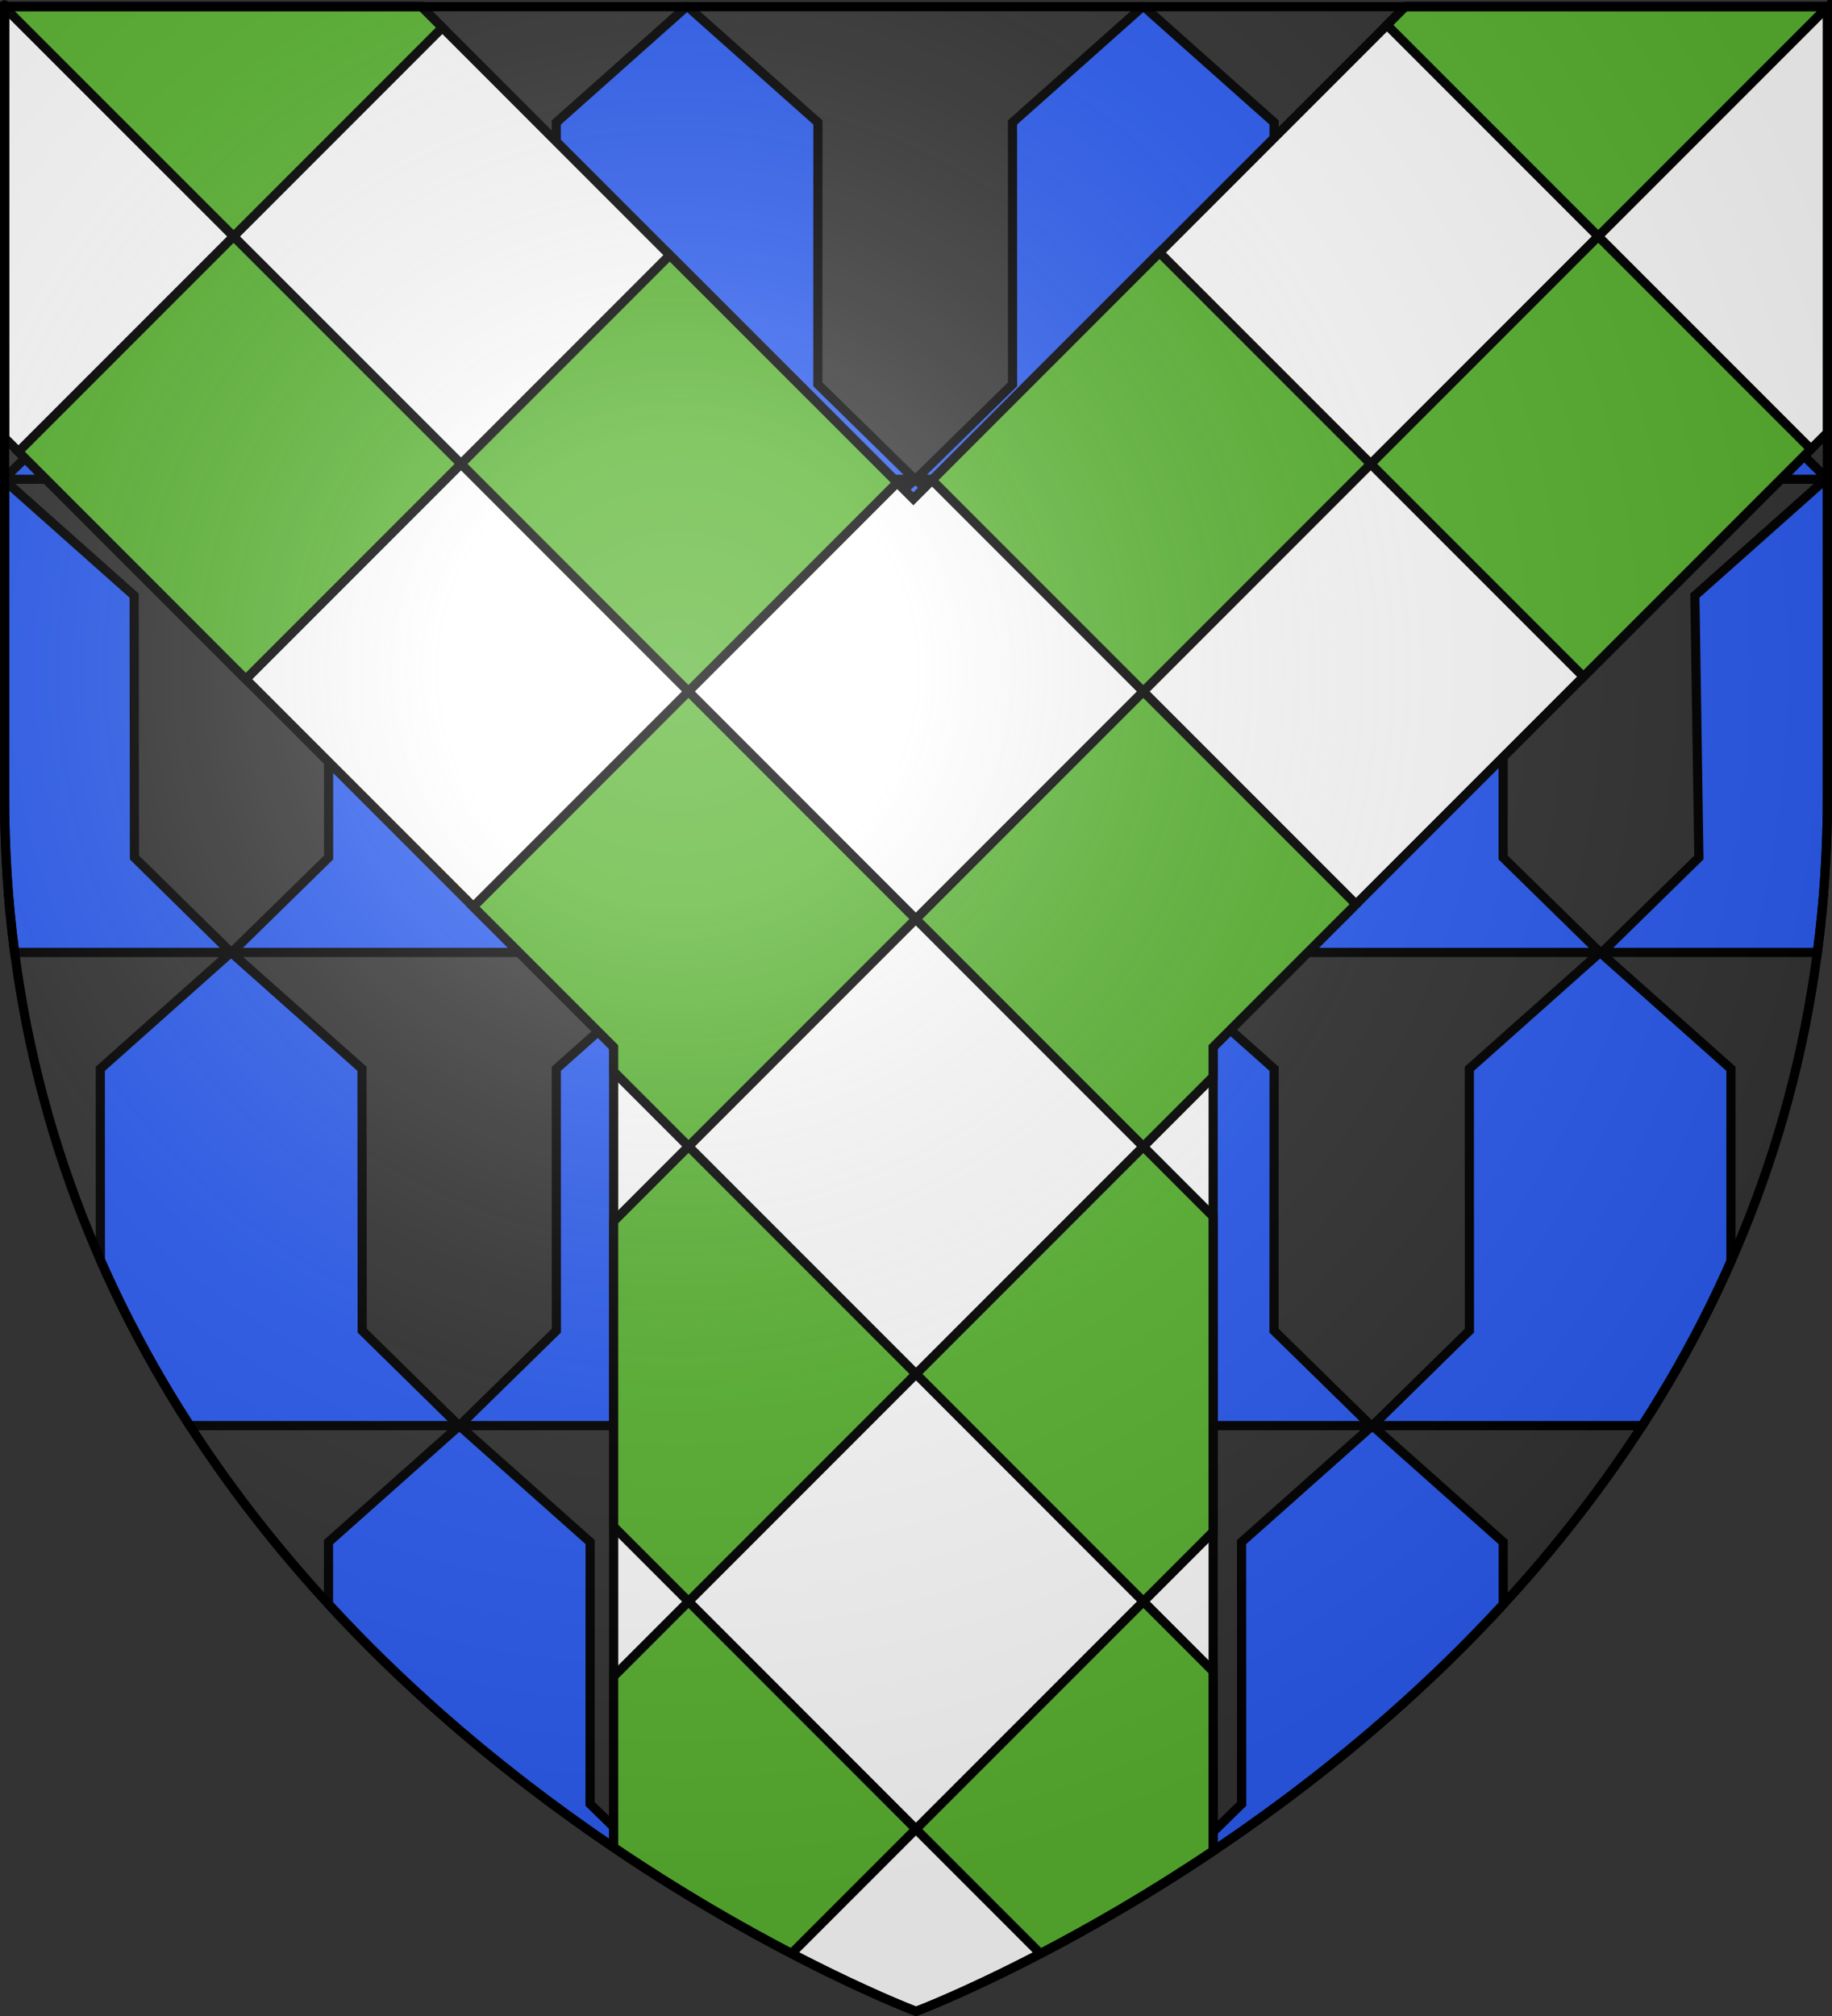
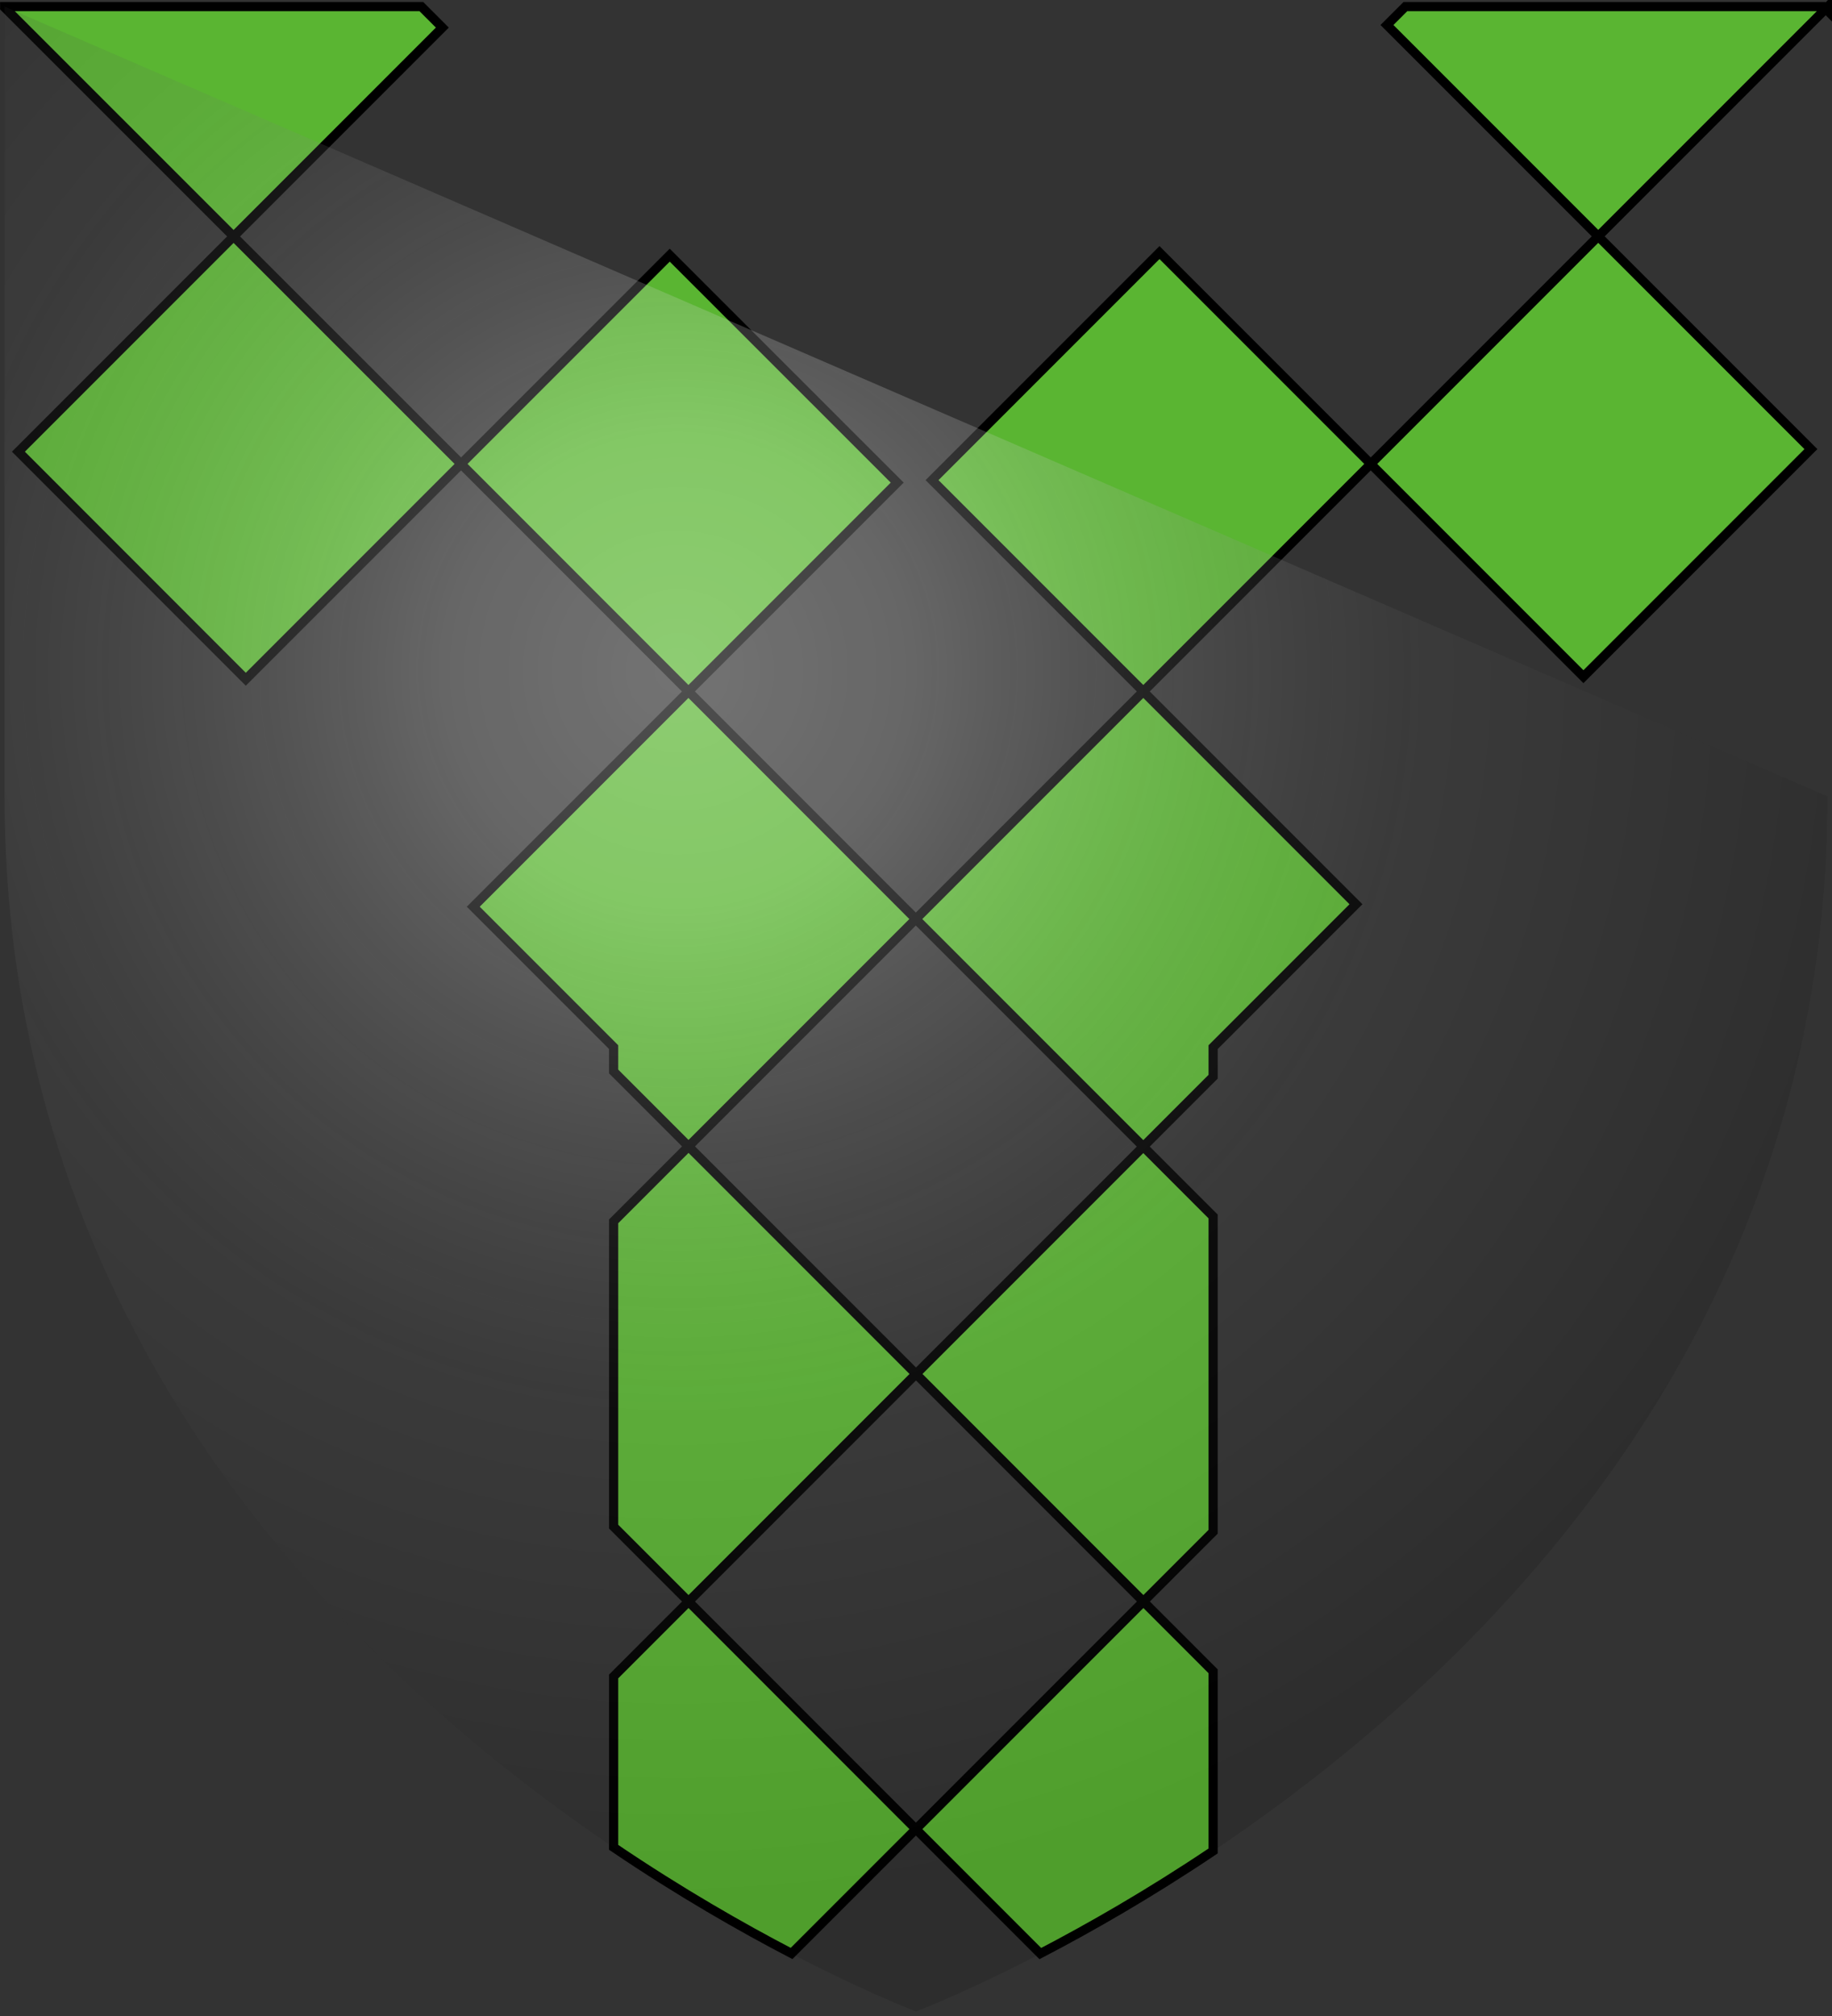
<svg xmlns="http://www.w3.org/2000/svg" xmlns:ns1="http://sodipodi.sourceforge.net/DTD/sodipodi-0.dtd" xmlns:ns2="http://www.inkscape.org/namespaces/inkscape" xmlns:xlink="http://www.w3.org/1999/xlink" height="660" width="600" version="1.0" id="svg2" ns1:version="0.32" ns2:version="0.45.1" ns1:docname="Blason ville fr Carlencas-et-Levas (Hérault).svg" ns1:docbase="C:\Users\Jany\Documents\aaaOuiqui\Blasons\Blasons Hérault" ns2:export-filename="/Users/olivier/Desktop/Blason Rouge/Blason_Vide_3D.png" ns2:export-xdpi="144" ns2:export-ydpi="144" ns2:output_extension="org.inkscape.output.svg.inkscape">
  <rect width="100%" height="100%" fill="#333333" stroke="none" />
  <ns1:namedview ns2:window-height="814" ns2:window-width="1152" ns2:pageshadow="2" ns2:pageopacity="0.0" guidetolerance="10.0" gridtolerance="10.0" objecttolerance="10.0" borderopacity="1.0" bordercolor="#666666" pagecolor="#ffffff" id="base" showgrid="false" height="660px" ns2:zoom="0.63" ns2:cx="407.67295" ns2:cy="190.96752" ns2:window-x="-8" ns2:window-y="-8" ns2:current-layer="layer3" showguides="true" ns2:guide-bbox="true">
    <ns1:guide orientation="vertical" position="1466.667" id="guide22599" />
  </ns1:namedview>
  <desc id="desc4">Flag of Canton of Valais (Wallis)</desc>
  <defs id="defs6">
    <linearGradient id="linearGradient2893">
      <stop style="stop-color:white;stop-opacity:0.314;" offset="0" id="stop2895" />
      <stop id="stop2897" offset="0.19" style="stop-color:white;stop-opacity:0.251;" />
      <stop style="stop-color:#6b6b6b;stop-opacity:0.125;" offset="0.6" id="stop2901" />
      <stop style="stop-color:black;stop-opacity:0.125;" offset="1" id="stop2899" />
    </linearGradient>
    <radialGradient ns2:collect="always" xlink:href="#linearGradient2893" id="radialGradient3163" gradientUnits="userSpaceOnUse" gradientTransform="matrix(1.353,0,0,1.349,-77.629,-85.747)" cx="221.445" cy="226.331" fx="221.445" fy="226.331" r="300" />
  </defs>
  <g ns2:groupmode="layer" id="layer3" ns2:label="Fond écu" style="display:inline">
-     <path style="fill:#2b5df2;fill-opacity:1;fill-rule:evenodd;stroke:#000000;stroke-width:3;stroke-linecap:butt;stroke-linejoin:miter;stroke-miterlimit:4;stroke-dasharray:none;stroke-opacity:1;display:inline" d="M 75.469,2.188 L 32.844,40.094 L 32.906,125.812 L 1.5,156.562 L 1.5,156.906 L 150.281,156.906 L 118.625,125.812 L 118.562,40.094 L 75.906,2.188 L 75.469,2.188 z M 224.812,2.188 L 182.188,40.094 L 182.219,125.812 L 150.469,156.906 L 299.594,156.906 L 267.844,125.812 L 267.875,40.094 L 225.25,2.188 L 224.812,2.188 z M 150.469,156.906 L 150.438,156.906 L 107.594,195 L 107.625,280.719 L 75.875,311.812 L 225,311.812 L 193.25,280.719 L 193.281,195 L 150.469,156.906 z M 225,311.812 L 182.188,349.906 L 182.219,435.625 L 150.469,466.719 L 299.594,466.719 L 267.844,435.625 L 267.875,349.906 L 225.031,311.812 L 225,311.812 z M 374.219,2.188 L 331.594,40.094 L 331.625,125.812 L 299.906,156.906 L 449,156.906 L 417.25,125.812 L 417.281,40.094 L 374.656,2.188 L 374.219,2.188 z M 523.844,2.188 L 481.219,40.094 L 481.25,125.812 L 449.531,156.906 L 450.656,156.906 L 597.938,156.906 L 598.5,156.906 C 598.5,156.863 598.5,156.824 598.5,156.781 L 566.906,125.812 L 566.906,40.094 L 524.281,2.188 L 523.844,2.188 z M 597.938,156.906 L 555.094,195 L 556.406,280.719 L 524.656,311.812 L 595.219,311.812 C 597.368,295.443 598.5,278.402 598.5,260.719 C 598.5,146.649 598.5,193.366 598.5,157.406 L 597.938,156.906 z M 299.812,156.906 L 256.969,195 L 257.031,280.719 L 225.312,311.812 L 374.406,311.812 L 342.656,280.719 L 342.656,195 L 299.812,156.906 z M 374.406,311.812 L 331.594,349.906 L 331.625,435.625 L 299.906,466.719 L 449,466.719 L 417.25,435.625 L 417.281,349.906 L 374.438,311.812 L 374.406,311.812 z M 449.469,156.906 L 406.625,195 L 406.656,280.719 L 374.906,311.812 L 376.062,311.812 L 524.031,311.812 L 492.281,280.719 L 492.312,195 L 449.469,156.906 z M 524.031,311.812 L 481.219,349.906 L 481.25,435.625 L 449.531,466.719 L 450.656,466.719 L 537.844,466.719 C 548.63,450.017 558.46,432.109 566.906,412.969 L 566.906,349.906 L 524.062,311.812 L 524.031,311.812 z M 1.5,157.281 L 1.5,260.719 C 1.5,278.402 2.632,295.443 4.781,311.812 L 75.656,311.812 L 44.031,280.719 L 43.938,195 L 1.5,157.281 z M 75.656,311.812 L 32.844,349.906 L 32.875,412.469 C 41.371,431.797 51.276,449.872 62.156,466.719 L 150.281,466.719 L 118.625,435.625 L 118.562,349.906 L 75.688,311.812 L 75.656,311.812 z M 150.438,466.75 L 107.594,504.844 L 107.594,525.156 C 145.013,565.81 186.39,596.345 221.156,617.875 L 193.25,590.562 L 193.281,504.844 L 150.438,466.75 z M 299.812,466.75 L 256.969,504.844 L 257.031,590.562 L 226.094,620.906 C 226.505,621.155 226.904,621.41 227.312,621.656 L 372.688,621.656 C 373.044,621.441 373.392,621.217 373.75,621 L 342.656,590.562 L 342.656,504.844 L 299.812,466.75 z M 449.469,466.75 L 406.625,504.844 L 406.656,590.562 L 378.594,618.031 C 413.379,596.513 454.831,565.975 492.312,525.281 L 492.312,504.844 L 449.469,466.75 z " id="path23606" />
-     <path id="path7399" d="M 1.544,2.158 L 1.544,143.377 L 200.982,342.814 L 200.982,604.783 C 255.579,641.732 300.044,658.471 300.044,658.471 C 300.044,658.471 343.544,642.083 397.326,605.971 L 397.326,342.814 L 598.544,141.596 C 598.544,104.02 598.544,2.158 598.544,2.158 L 460.294,2.158 L 299.138,163.314 L 138.013,2.158 L 1.544,2.158 z " style="fill:#ffffff;fill-opacity:1;fill-rule:evenodd;stroke:#000000;stroke-width:3;stroke-linecap:butt;stroke-linejoin:miter;stroke-miterlimit:4;stroke-dasharray:none;stroke-opacity:1;display:inline" />
    <path style="fill:#5ab532;fill-opacity:1;fill-rule:evenodd;stroke:#000000;stroke-width:3;stroke-linecap:butt;stroke-linejoin:miter;stroke-miterlimit:4;stroke-dasharray:none;stroke-opacity:1;display:inline" d="M 1.531,2.156 L 1.531,2.469 L 76.5,77.406 L 144.875,9.031 L 138,2.156 L 1.531,2.156 z M 76.5,77.406 L 6.031,147.875 L 80.5,222.375 L 151,151.875 L 76.5,77.406 z M 151,151.875 L 225.469,226.375 L 293.844,158 L 219.344,83.531 L 151,151.875 z M 225.469,226.375 L 155,296.844 L 200.969,342.812 L 200.969,350.781 L 225.5,375.312 L 299.938,300.875 L 225.469,226.375 z M 299.938,300.875 L 374.438,375.375 L 397.312,352.5 L 397.312,342.812 L 444.094,296.031 L 374.438,226.375 L 299.938,300.875 z M 374.438,226.375 L 448.938,151.875 L 379.75,82.688 L 305.25,157.188 L 374.438,226.375 z M 448.938,151.875 L 518.594,221.531 L 593.094,147.031 L 523.438,77.375 L 448.938,151.875 z M 523.438,77.375 L 597.938,2.875 L 597.219,2.156 L 460.281,2.156 L 454.25,8.188 L 523.438,77.375 z M 597.938,2.875 L 598.531,3.469 C 598.531,3.453 598.531,2.283 598.531,2.281 L 597.938,2.875 z M 374.438,375.375 L 300,449.812 L 374.469,524.312 L 397.312,501.469 L 397.312,398.25 L 374.438,375.375 z M 374.469,524.312 L 299.969,598.812 L 340.719,639.562 C 356.669,631.259 376.162,620.171 397.312,605.969 L 397.312,547.156 L 374.469,524.312 z M 299.969,598.812 L 225.5,524.312 L 200.969,548.844 L 200.969,604.781 C 222.758,619.527 242.871,631.003 259.25,639.531 L 299.969,598.812 z M 225.5,524.312 L 300,449.812 L 225.5,375.312 L 200.969,399.844 L 200.969,499.781 L 225.5,524.312 z " id="path13364" />
  </g>
  <g ns2:groupmode="layer" id="layer6" style="display:inline" />
  <g ns2:groupmode="layer" id="layer4" ns2:label="Meubles" style="display:none" ns1:insensitive="true" />
  <g ns2:groupmode="layer" id="layer2" ns2:label="Reflet final" ns1:insensitive="true">
-     <path ns1:nodetypes="cccccc" d="M 300,658.5 C 300,658.5 598.5,546.18 598.5,260.728 C 598.5,-24.723 598.5,2.176 598.5,2.176 L 1.5,2.176 L 1.5,260.728 C 1.5,546.18 300,658.5 300,658.5 z " style="opacity:1;fill:url(#radialGradient3163);fill-opacity:1;fill-rule:evenodd;stroke:none;stroke-width:1px;stroke-linecap:butt;stroke-linejoin:miter;stroke-opacity:1" id="path2875" ns2:export-xdpi="144" ns2:export-ydpi="144" />
+     <path ns1:nodetypes="cccccc" d="M 300,658.5 C 300,658.5 598.5,546.18 598.5,260.728 L 1.5,2.176 L 1.5,260.728 C 1.5,546.18 300,658.5 300,658.5 z " style="opacity:1;fill:url(#radialGradient3163);fill-opacity:1;fill-rule:evenodd;stroke:none;stroke-width:1px;stroke-linecap:butt;stroke-linejoin:miter;stroke-opacity:1" id="path2875" ns2:export-xdpi="144" ns2:export-ydpi="144" />
  </g>
  <g ns2:groupmode="layer" id="layer1" ns2:label="Contour final" ns1:insensitive="true">
-     <path ns1:nodetypes="cccccc" d="M 300,658.5 C 300,658.5 1.5,546.18 1.5,260.728 C 1.5,-24.723 1.5,2.176 1.5,2.176 L 598.5,2.176 L 598.5,260.728 C 598.5,546.18 300,658.5 300,658.5 z " style="opacity:1;fill:none;fill-opacity:1;fill-rule:evenodd;stroke:#000000;stroke-width:3;stroke-linecap:butt;stroke-linejoin:miter;stroke-miterlimit:4;stroke-dasharray:none;stroke-opacity:1" id="path1411" ns2:export-xdpi="144" ns2:export-ydpi="144" />
-   </g>
+     </g>
</svg>